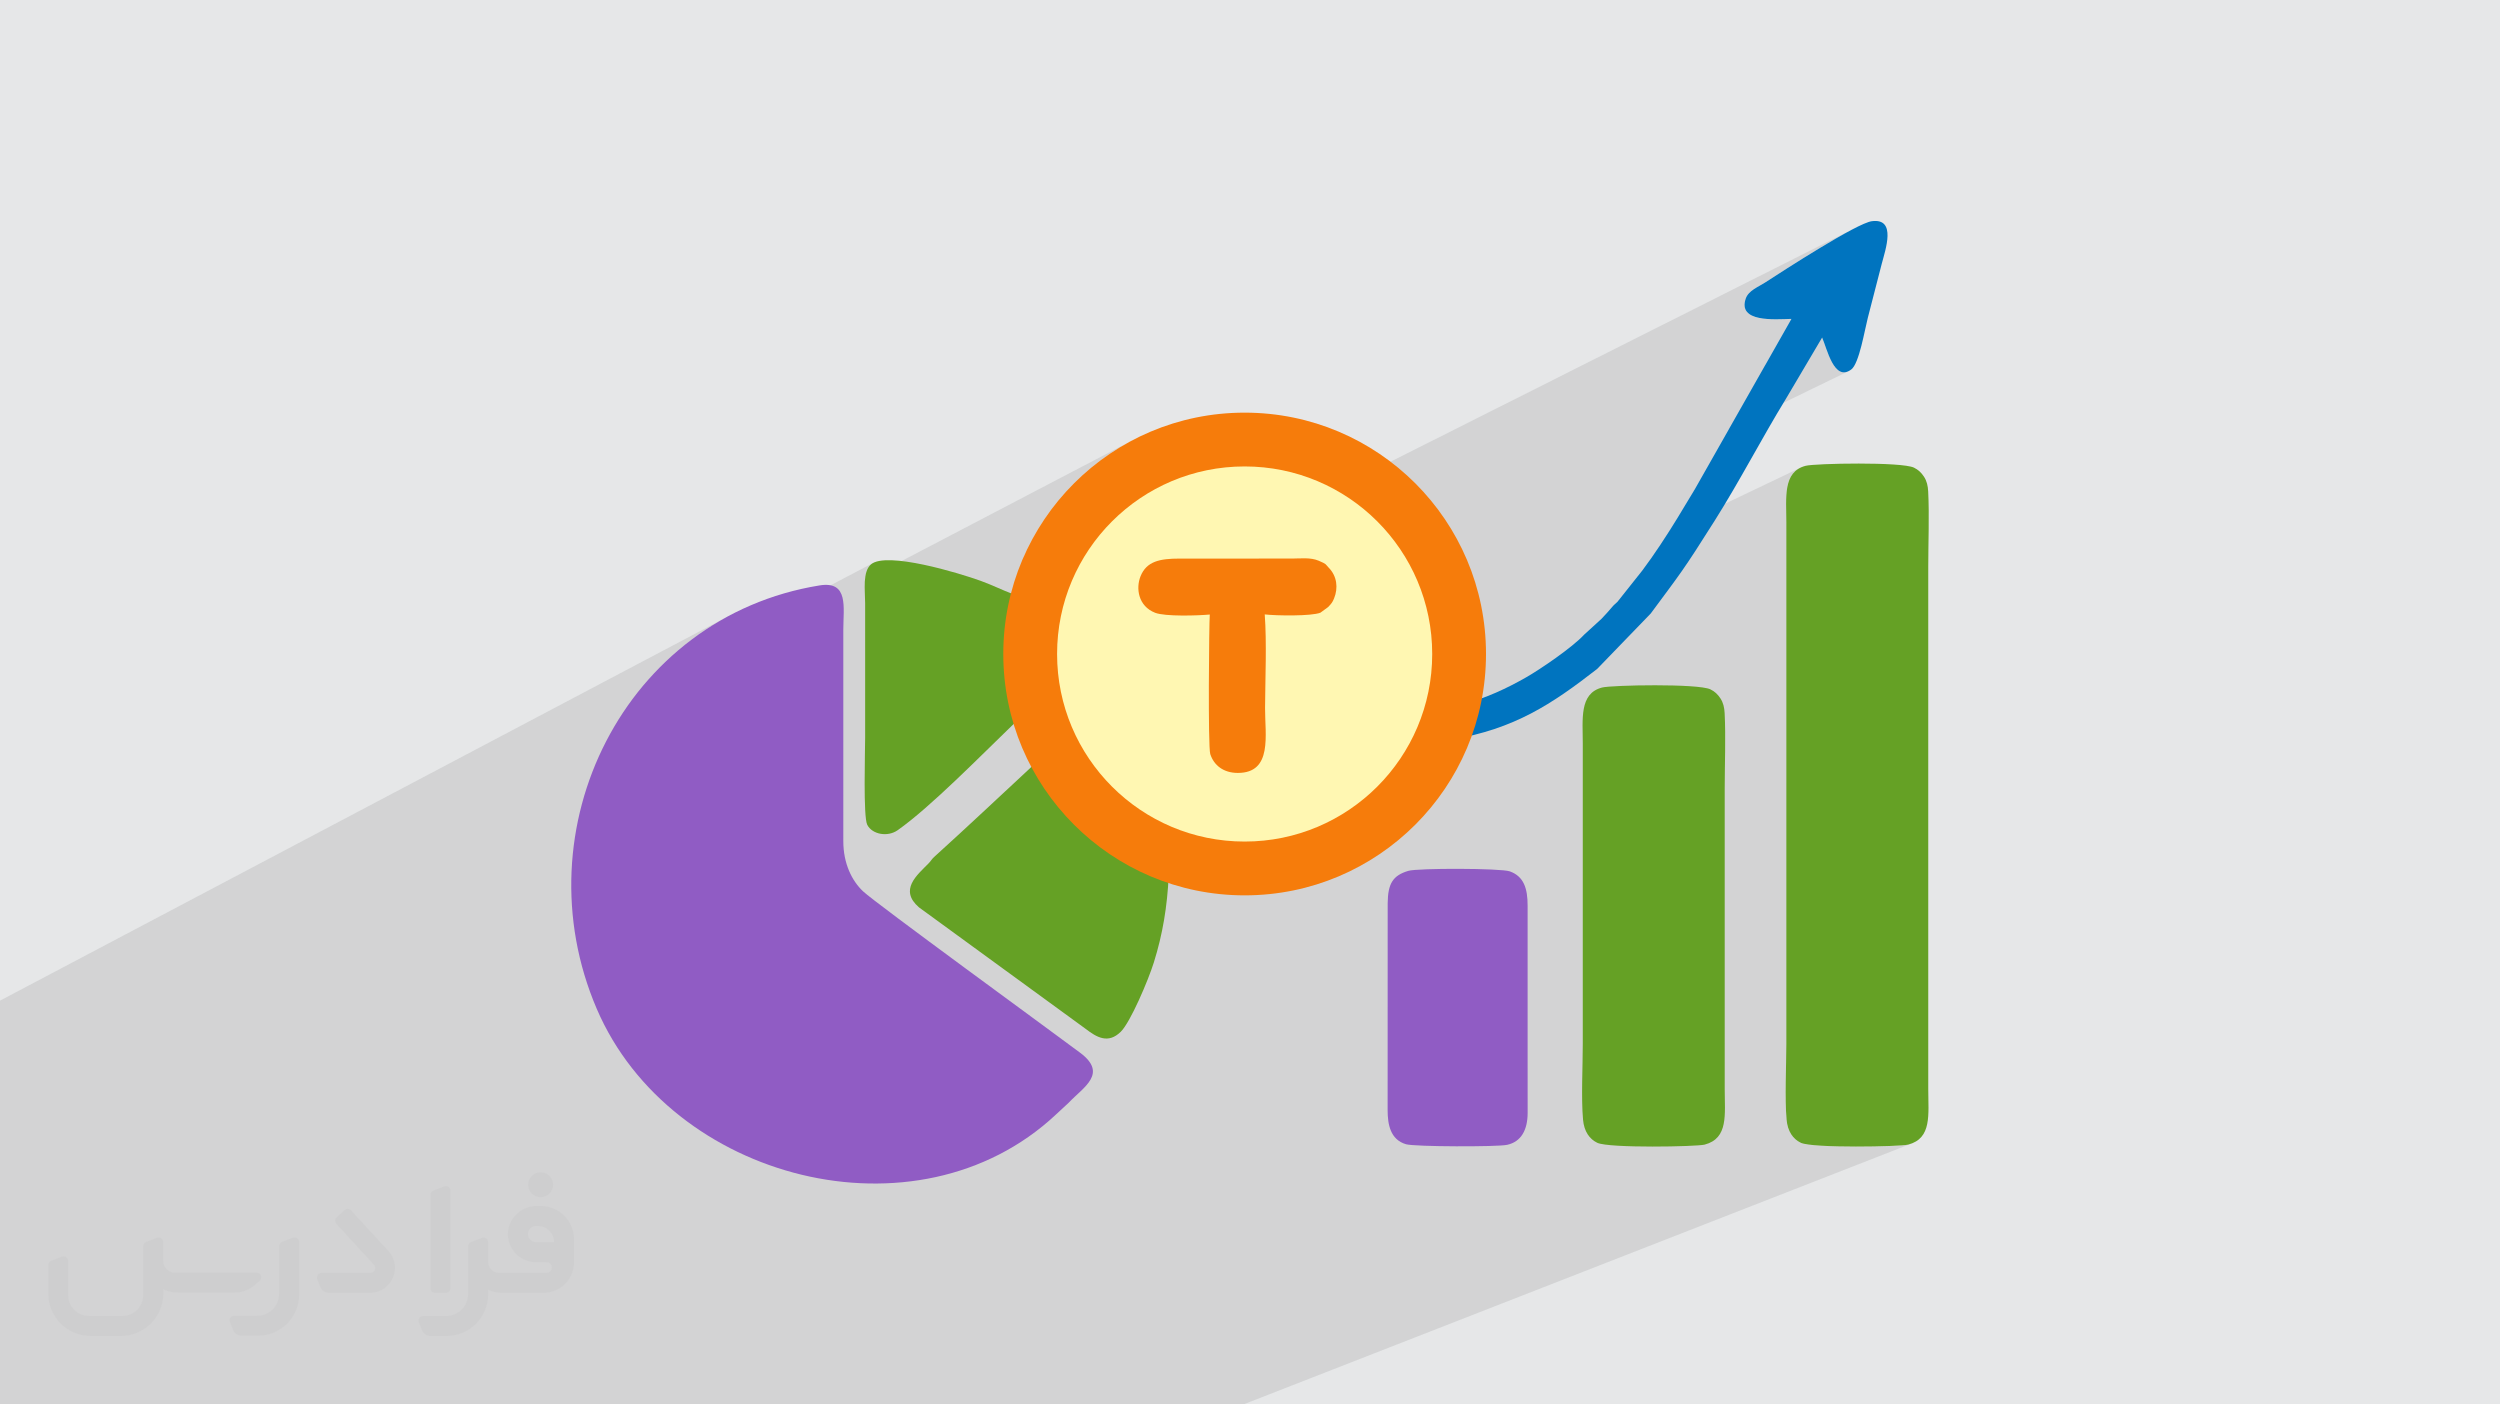
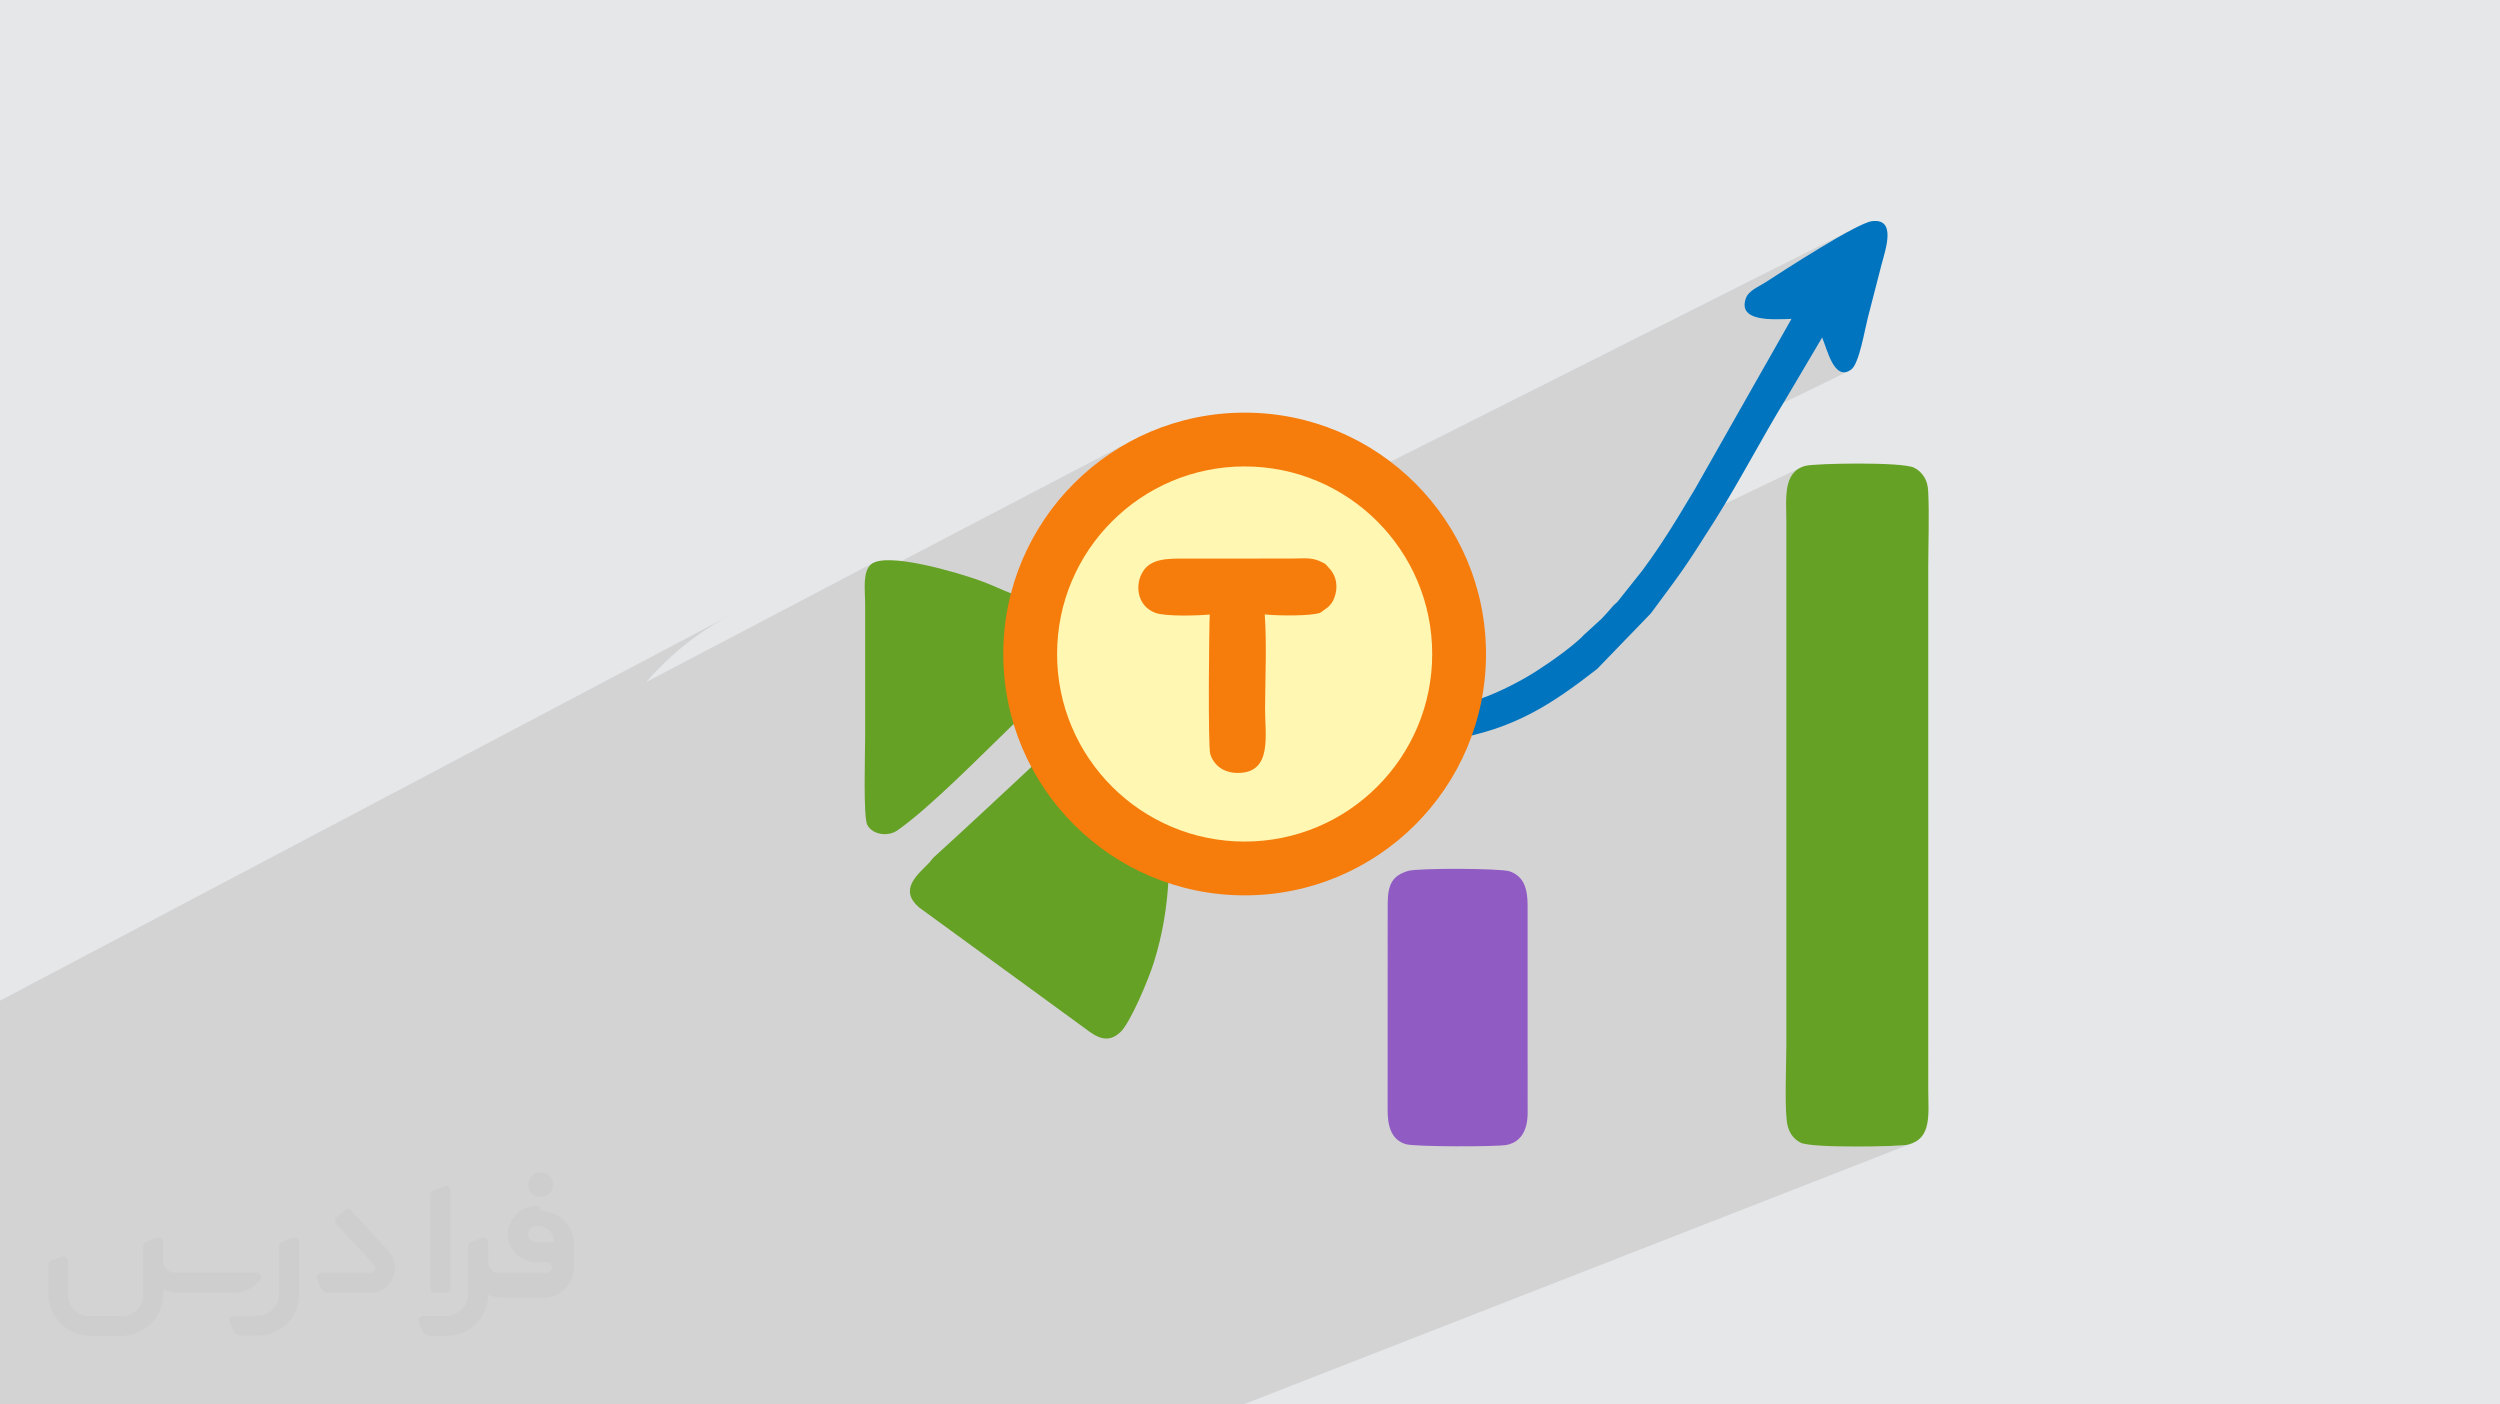
<svg xmlns="http://www.w3.org/2000/svg" xml:space="preserve" width="94.192mm" height="52.917mm" version="1.0" style="shape-rendering:geometricPrecision; text-rendering:geometricPrecision; image-rendering:optimizeQuality; fill-rule:evenodd; clip-rule:evenodd" viewBox="0 0 9404.92 5283.66">
  <defs>
    <style type="text/css">
   
    .fil7 {fill:#FFF7B2}
    .fil5 {fill:#0074BF}
    .fil4 {fill:#65A125}
    .fil3 {fill:#905CC4}
    .fil6 {fill:#F67C0B}
    .fil2 {fill:#373435;fill-rule:nonzero;fill-opacity:0.031}
    .fil1 {fill:#2B2A29;fill-opacity:0.102}
    .fil0 {fill:#E6E7E8}
   
  </style>
  </defs>
  <g id="Layer_x0020_1">
    <polygon class="fil0" points="-0,0 9404.92,0 9404.92,5283.66 -0,5283.66 " />
    <polygon class="fil1" points="6777.63,1757.39 6282.42,1993.8 6287.22,1986.18 6295.28,1973.28 6303.31,1960.33 6311.31,1947.31 6319.28,1934.23 6327.27,1921.07 6335.27,1907.84 6343.3,1894.53 6351.35,1881.13 6359.46,1867.64 6367.62,1854.06 6375.86,1840.38 6503.46,1615.45 6952.77,1396.98 6941.92,1400.32 6931.87,1400.29 6922.57,1397.28 6913.99,1391.67 6906.09,1383.86 6898.83,1374.23 6892.14,1363.17 6886.01,1351.06 6880.37,1338.3 6875.2,1325.28 6870.45,1312.38 6866.08,1299.99 6862.03,1288.5 6858.28,1278.29 6854.78,1269.77 6639.5,1375.66 6739.34,1199.67 6726.55,1200.07 6712.36,1200.55 6697.12,1200.95 6681.2,1201.09 6664.94,1200.83 6648.72,1199.98 6632.9,1198.39 6617.83,1195.88 6603.87,1192.29 6591.38,1187.46 6580.72,1181.22 6572.25,1173.39 6566.34,1163.84 6563.32,1152.37 6563.58,1138.82 6567.48,1123.03 6572.53,1112.48 6579.64,1103.24 6588.34,1095.1 6598.14,1087.85 6608.6,1081.27 6619.23,1075.17 6629.57,1069.31 6639.16,1063.49 6646.53,1058.72 6654.99,1053.23 6664.48,1047.09 6674.92,1040.36 6686.23,1033.1 6698.34,1025.33 6711.16,1017.14 6724.62,1008.56 6738.66,999.68 6753.18,990.51 6768.11,981.14 6783.38,971.61 6798.91,961.97 6814.62,952.29 6830.45,942.61 6846.31,932.99 6862.11,923.49 6877.8,914.16 6893.28,905.05 6908.5,896.22 6923.37,887.74 6937.81,879.64 6951.75,871.98 6965.1,864.82 6977.8,858.21 5022.27,1841.96 5018.65,1839.88 4988.23,1824.3 4956.98,1810.17 4924.92,1797.54 4892.14,1786.45 4858.66,1776.94 4824.53,1769.06 4789.78,1762.85 4754.46,1758.37 4718.63,1755.64 4682.32,1754.72 4646.02,1755.64 4610.18,1758.37 4574.86,1762.85 4540.12,1769.06 4505.98,1776.94 4472.5,1786.45 4439.72,1797.54 4407.67,1810.17 4376.41,1824.3 4345.99,1839.88 3851.2,2094.7 3863.87,2066.67 3883.93,2027.52 3905.79,1989.5 3929.41,1952.65 3954.72,1917.06 3981.68,1882.76 4010.22,1849.81 4040.28,1818.28 4071.82,1788.21 4104.76,1759.68 4139.06,1732.73 4174.66,1707.41 4211.5,1683.79 4249.53,1661.92 3253.84,2182.62 3254.19,2178.04 3255.41,2168.37 3257.19,2159.13 3259.58,2150.42 3262.67,2142.34 3266.55,2134.99 3271.29,2128.46 3276.96,2122.85 3283.11,2118.62 2432.05,2565.19 2460.95,2532.56 2505.4,2487.77 2552.46,2445.52 2602.07,2405.91 2654.17,2369.11 2708.69,2335.26 2765.56,2304.52 -0,3764.38 -0,3841.31 -0,3842.18 -0,3884.22 -0,3960.57 -0,4078.03 -0,4309.19 -0,4332.68 -0,4405.68 -0,4472.77 -0,4564.68 -0,4649.92 -0,4699.72 -0,4722.27 -0,4730.04 -0,4767.64 -0,4770.04 -0,4877.91 -0,4912.29 -0,4925.51 -0,5007.64 -0,5055.08 -0,5108.71 -0,5120.19 -0,5132.65 -0,5133.62 -0,5141.71 -0,5162.36 -0,5185.59 -0,5223.65 -0,5232.61 -0,5236.49 -0,5283.66 71.38,5283.66 144.09,5283.66 184.32,5283.66 242.27,5283.66 504.31,5283.66 506.8,5283.66 653.13,5283.66 833.49,5283.66 932.28,5283.66 1001.93,5283.66 1085.99,5283.66 1609.11,5283.66 2590.2,5283.66 2715.48,5283.66 2932.42,5283.66 3287.71,5283.66 3291.65,5283.66 3337.77,5283.66 3399.35,5283.66 3582.59,5283.66 3970.04,5283.66 3972.43,5283.66 4037.36,5283.66 4287.1,5283.66 4674.94,5283.66 4677.04,5283.66 7194.39,4300.74 7178.79,4305.94 7175.11,4306.68 7169.78,4307.41 7162.89,4308.12 7154.57,4308.8 7144.92,4309.46 7134.05,4310.06 7122.07,4310.64 7109.07,4311.18 7095.18,4311.67 7080.49,4312.11 7065.12,4312.49 7049.17,4312.81 7032.75,4313.06 7015.98,4313.24 6998.94,4313.34 6981.76,4313.37 6964.54,4313.31 6947.38,4313.16 6930.41,4312.92 6913.71,4312.58 6897.41,4312.13 6881.6,4311.58 6866.4,4310.92 6851.92,4310.14 6838.25,4309.25 6825.52,4308.22 6813.81,4307.06 6803.26,4305.77 6793.95,4304.33 6786.01,4302.77 6779.53,4301.04 6774.61,4299.16 6764.16,4293.28 6754.59,4286.02 6745.99,4277.34 6738.47,4267.25 6732.11,4255.7 6727.03,4242.69 6723.31,4228.18 6721.06,4212.16 6719.84,4196.13 6718.91,4179.46 6718.24,4162.26 6717.8,4144.6 6717.57,4126.55 6717.52,4108.21 6717.61,4089.67 6717.82,4071.01 6718.11,4052.3 6718.46,4033.63 6718.84,4015.1 6719.21,3996.79 6719.55,3978.78 6719.82,3961.13 6720,3943.97 6720.06,3927.35 6720.09,1964.23 6719.97,1947 6719.68,1929.74 6719.39,1912.57 6719.27,1895.62 6719.49,1879 6720.22,1862.82 6721.62,1847.21 6723.87,1832.31 6727.15,1818.21 6731.6,1805.04 6737.42,1792.93 6744.76,1781.98 6753.8,1772.34 6764.69,1764.1 " />
    <g id="_2336482180144">
      <path class="fil2" d="M1125.4 4672.59l0 197.03c0,20.41 -3.74,40.82 -11.66,59.56 -7.92,18.74 -19.16,36.25 -33.74,50.4 -14.58,14.58 -31.65,25.82 -50.4,33.74 -18.74,7.92 -39.15,11.66 -59.56,11.66l-60.82 0c-7.08,0 -14.16,-2.08 -19.99,-6.25 -5.83,-4.16 -10.41,-9.58 -12.92,-16.25l-11.24 -29.16c-0.83,-2.5 -1.25,-5.41 -1.25,-8.33 0,-2.92 1.25,-5.42 2.92,-7.92 1.67,-2.5 3.74,-4.16 6.25,-5.41 2.5,-1.25 5.41,-2.09 7.91,-1.67l86.23 0c22.08,0 42.91,-8.75 58.73,-24.57 15.41,-15.42 24.15,-36.65 24.15,-58.73l0 -179.12c0,-3.33 1.26,-6.66 3.33,-9.58 2.09,-2.92 5,-5 7.92,-6.25l40.82 -15.83c2.5,-0.84 5.41,-1.25 8.33,-0.84 2.92,0.42 5.42,1.26 7.5,2.92 2.09,1.67 4.17,3.75 5.42,6.25 1.25,2.92 2.08,5.83 2.08,8.33z" />
-       <path class="fil2" d="M2033.88 4536.8l-15 0c-59.57,0 -109.13,48.73 -108.31,107.88 0.42,27.5 12.08,54.16 31.66,73.32 19.57,19.57 46.23,30.4 74.14,30.4l39.57 0c5.42,0 10.41,2.08 14.17,5.83 3.74,3.74 5.83,8.75 5.83,14.16 0,5.42 -2.09,10.41 -5.83,14.17 -3.75,3.74 -8.75,5.83 -14.17,5.83l-179.11 0c-10.83,0 -20.83,-4.58 -28.33,-12.08 -7.5,-7.5 -11.66,-17.91 -12.08,-28.33l0 -74.98c0,-2.92 -0.83,-5.41 -2.08,-7.92 -1.25,-2.5 -3.33,-4.57 -5.42,-6.24 -2.08,-1.67 -4.99,-2.51 -7.5,-2.92 -2.92,-0.42 -5.41,0 -8.33,0.83l-41.24 15.83c-2.92,1.25 -5.83,3.33 -7.92,6.25 -2.08,2.92 -2.92,6.25 -2.92,9.58l0 179.12c0,22.08 -8.75,43.32 -24.15,58.73 -15.42,15.42 -36.65,24.57 -58.73,24.57l-86.64 0.01c-2.92,0 -5.42,0.83 -7.92,2.08 -2.5,1.25 -4.58,3.33 -6.25,5.42 -1.66,2.5 -2.5,4.99 -2.92,7.5 -0.41,2.92 0,5.41 1.26,8.33l11.24 29.16c2.5,6.67 7.08,12.5 12.91,16.66 5.83,4.16 12.91,6.25 20,5.83l60.81 0c41.24,0 80.81,-16.25 109.97,-45.82 29.16,-29.16 45.81,-68.74 45.81,-109.97l0 -18.32c15.84,7.91 33.33,12.08 50.82,12.08l157.03 0c30.41,0 59.99,-12.08 81.65,-33.74 21.66,-21.67 33.74,-50.82 33.74,-81.65l0 -85.81c0,-33.32 -13.33,-65.39 -36.65,-89.14 -23.74,-23.74 -55.82,-36.65 -89.14,-36.65zm50.39 136.2l-66.64 0c-7.92,0 -15.42,-2.5 -21.25,-7.91 -5.83,-5.42 -9.59,-12.5 -10.41,-20.42 0,-4.16 0.42,-8.75 2.08,-12.91 1.67,-4.16 3.75,-7.91 6.67,-10.82 5.83,-5.42 13.75,-8.76 21.66,-8.76l7.09 0c16.25,0 31.65,6.25 42.9,17.91 11.66,11.25 17.91,26.66 17.91,42.91z" />
+       <path class="fil2" d="M2033.88 4536.8l-15 0c-59.57,0 -109.13,48.73 -108.31,107.88 0.42,27.5 12.08,54.16 31.66,73.32 19.57,19.57 46.23,30.4 74.14,30.4l39.57 0c5.42,0 10.41,2.08 14.17,5.83 3.74,3.74 5.83,8.75 5.83,14.16 0,5.42 -2.09,10.41 -5.83,14.17 -3.75,3.74 -8.75,5.83 -14.17,5.83l-179.11 0c-10.83,0 -20.83,-4.58 -28.33,-12.08 -7.5,-7.5 -11.66,-17.91 -12.08,-28.33l0 -74.98c0,-2.92 -0.83,-5.41 -2.08,-7.92 -1.25,-2.5 -3.33,-4.57 -5.42,-6.24 -2.08,-1.67 -4.99,-2.51 -7.5,-2.92 -2.92,-0.42 -5.41,0 -8.33,0.83l-41.24 15.83c-2.92,1.25 -5.83,3.33 -7.92,6.25 -2.08,2.92 -2.92,6.25 -2.92,9.58l0 179.12c0,22.08 -8.75,43.32 -24.15,58.73 -15.42,15.42 -36.65,24.57 -58.73,24.57l-86.64 0.01c-2.92,0 -5.42,0.83 -7.92,2.08 -2.5,1.25 -4.58,3.33 -6.25,5.42 -1.66,2.5 -2.5,4.99 -2.92,7.5 -0.41,2.92 0,5.41 1.26,8.33l11.24 29.16c2.5,6.67 7.08,12.5 12.91,16.66 5.83,4.16 12.91,6.25 20,5.83l60.81 0c41.24,0 80.81,-16.25 109.97,-45.82 29.16,-29.16 45.81,-68.74 45.81,-109.97c15.84,7.91 33.33,12.08 50.82,12.08l157.03 0c30.41,0 59.99,-12.08 81.65,-33.74 21.66,-21.67 33.74,-50.82 33.74,-81.65l0 -85.81c0,-33.32 -13.33,-65.39 -36.65,-89.14 -23.74,-23.74 -55.82,-36.65 -89.14,-36.65zm50.39 136.2l-66.64 0c-7.92,0 -15.42,-2.5 -21.25,-7.91 -5.83,-5.42 -9.59,-12.5 -10.41,-20.42 0,-4.16 0.42,-8.75 2.08,-12.91 1.67,-4.16 3.75,-7.91 6.67,-10.82 5.83,-5.42 13.75,-8.76 21.66,-8.76l7.09 0c16.25,0 31.65,6.25 42.9,17.91 11.66,11.25 17.91,26.66 17.91,42.91z" />
      <path class="fil2" d="M1694.39 4478.9l0 367.39c0,2.08 -0.42,4.57 -1.25,6.66 -0.84,2.09 -2.09,4.16 -3.75,5.83 -1.67,1.67 -3.33,2.92 -5.41,3.74 -2.09,0.84 -4.16,1.26 -6.67,1.26l-40.82 0c-2.08,0 -4.58,-0.42 -6.66,-1.26 -2.09,-0.83 -4.16,-2.08 -5.42,-3.74 -1.66,-1.67 -2.92,-3.74 -3.74,-5.83 -0.83,-2.09 -1.25,-4.58 -1.25,-6.66l0 -351.57c0,-3.32 0.83,-6.66 2.92,-9.58 2.08,-2.92 4.58,-5 7.91,-6.25l40.83 -15.83c2.5,-0.84 5.41,-1.25 8.33,-1.25 2.92,0.41 5.41,1.25 7.5,2.92 2.5,1.66 4.16,3.74 5.41,6.24 1.25,2.09 2.09,5 2.09,7.92z" />
      <path class="fil2" d="M1391.56 4863.79l-153.7 0c-7.08,0 -14.17,-2.09 -20,-6.25 -5.83,-4.16 -10.41,-9.99 -13.33,-16.66l-11.24 -28.74c-0.83,-2.51 -1.25,-5.42 -0.83,-8.34 0.41,-2.92 1.25,-5.41 2.92,-7.91 1.66,-2.51 3.74,-4.16 6.24,-5.42 2.51,-1.25 5.42,-2.08 7.92,-2.08l184.11 0c3.33,0 6.66,-1.25 9.58,-2.92 2.93,-2.09 5,-4.58 6.67,-7.92 1.25,-3.33 1.67,-6.66 1.25,-9.99 -0.42,-3.33 -2.08,-6.67 -4.16,-9.17l-141.63 -154.12c-2.92,-3.33 -4.58,-7.92 -4.58,-12.5 0,-4.58 2.09,-8.75 5.83,-12.08l29.58 -27.49c3.33,-2.92 7.92,-4.58 12.5,-4.58 4.58,0.42 8.75,2.09 12.08,5.83l140.37 152.87c55.41,59.57 12.5,157.46 -69.56,157.46z" />
      <path class="fil2" d="M977.53 4817.97l-20 17.07c-20.83,17.91 -47.49,27.91 -74.98,27.91l-211.19 0c-19.57,0 -39.15,-4.16 -57.06,-12.49l0 16.25c0,20.82 -4.16,41.65 -12.08,60.81 -7.91,19.16 -19.57,36.65 -34.57,51.65 -14.58,14.58 -32.07,26.24 -51.65,34.58 -19.16,7.91 -39.99,12.07 -60.82,12.07l-114.55 0.01c-20.83,0 -41.66,-4.17 -60.82,-12.08 -19.16,-7.92 -36.65,-19.58 -51.65,-34.58 -14.58,-14.58 -26.24,-32.07 -34.57,-51.65 -7.92,-19.16 -12.08,-39.98 -12.08,-60.81l0 -107.89c0,-3.33 1.25,-6.66 2.92,-9.58 2.09,-2.92 4.58,-5 7.92,-6.25l40.82 -15.83c2.5,-0.84 5.41,-1.26 8.33,-0.84 2.92,0.42 5.42,1.25 7.5,2.92 2.09,1.67 4.16,3.75 5.42,6.25 1.25,2.5 2.08,5 2.08,7.92l0 128.71c0,20.83 8.34,40.82 22.92,55.41 14.58,14.58 34.57,22.91 55.4,22.91l125.79 0c20.83,0 40.41,-8.34 54.99,-22.92 14.58,-14.58 22.92,-34.57 22.92,-55.4l0 -184.11c0,-3.33 1.25,-6.67 2.92,-9.59 2.08,-2.92 4.57,-4.99 7.91,-6.24l40.82 -15.84c2.51,-0.83 5.42,-1.25 8.34,-0.83 2.92,0.42 5.41,1.25 7.91,2.92 2.51,1.67 4.17,3.74 5.42,6.25 1.25,2.5 2.08,5.41 2.08,7.91l0 70.4c0,11.66 4.58,23.32 12.92,31.65 8.33,8.34 19.57,13.33 31.65,13.33l307.4 0c3.33,0 7.09,0.84 9.59,2.92 2.92,2.09 5,5 6.25,7.92 1.25,3.33 1.25,6.66 0.41,10.41 0,3.74 -2.08,6.66 -4.57,8.75z" />
      <path class="fil2" d="M2033.88 4503.89c25.82,0 47.07,-21.25 47.07,-47.07 0,-25.83 -21.25,-47.07 -47.07,-47.07 -25.83,0 -47.08,21.24 -47.08,47.07 0,25.82 21.25,47.07 47.08,47.07z" />
    </g>
-     <path class="fil3" d="M3083.07 2202.33c-732.81,118.58 -1128.91,914.96 -837.98,1593.15 276.55,644.61 1203.87,886.43 1726.35,398.29l49.24 -45.67c55.49,-58.84 148.09,-108.89 42.89,-187.6 -113.77,-85.11 -768.08,-561.74 -816.39,-607.02 -41.64,-39.03 -74.71,-103.73 -74.66,-189.32l-0.01 -794.33c-0.06,-84.79 21.4,-185.43 -89.42,-167.5z" />
-     <path class="fil4" d="M6027.05 2586.43c-86.92,22.33 -72.57,120.29 -72.68,211.88l-0.03 1129.04c0.08,87 -6.38,201.13 1,284.81 3.95,44.74 24.61,73.15 53.56,87 43.57,20.86 374.08,14.77 404.18,6.78 89.49,-23.76 75.35,-112.43 75.24,-208.73l-0.03 -1129.03c0.02,-91.89 4.29,-194.42 -0.23,-285 -1.07,-21.24 -5.16,-39.77 -16.04,-56.15 -10,-15.07 -21.27,-25.84 -37.47,-33.68 -46.57,-22.52 -371.56,-16.16 -407.49,-6.92z" />
    <path class="fil4" d="M4396.7 3295.04c-32.27,-22.21 -127.55,-30.48 -285.32,-151.29 -22.3,-17.07 -80.57,-65.44 -98.92,-85.81l-35.57 -44.42c-5.44,-6.14 -3,-3.76 -6.65,-8.4 -4.16,-5.28 -3.64,-4.87 -6.61,-8.45l-76.28 -124.4c-1.22,-3.29 -7.52,-17.86 -8.8,-20.19l-13.17 -18.15 21.62 44.83c-123.48,114.86 -245.71,229.86 -370.58,343.11 -13.05,11.43 -11.75,14.56 -23.27,26.31 -43.13,43.98 -112.04,99.26 -36.02,165.24l627.17 457.18c41.56,31.93 84.46,57.44 131.96,10.92 36.23,-35.49 103.38,-193.36 124.49,-260.87 33.66,-107.66 50.22,-210.33 55.95,-325.62z" />
    <path class="fil3" d="M5298.22 3276.09c-58.19,17.38 -77.01,47.47 -77.8,121.61l-0.2 779.49c0.12,52.08 9.82,109.91 69.03,127.38 32.87,9.7 343.39,10.35 380.43,2.28 53.53,-11.68 77,-56.64 77.28,-119.62 0.29,-64.93 -0.14,-129.97 -0.1,-194.92l0 -584.51c0.21,-66.35 -14.77,-110.98 -66.91,-129.73 -33.65,-12.1 -346.11,-12.6 -381.73,-1.97z" />
    <path class="fil4" d="M3813.89 2723.03c8.3,-14.48 3.36,-4.52 3.31,-12.07l-22.6 -99.62c-14.95,-85.29 -16.02,-178.65 -4.11,-263.99 2.98,-21.38 7.23,-40.65 11.26,-59.52 7.5,-35.05 14.75,-42.12 6.63,-53.77 -39.73,-15.05 -74.67,-32.83 -118.24,-48.65 -83.53,-30.31 -354,-111.67 -413.18,-62.57 -32.9,27.3 -22.42,97.97 -22.3,145.92l0.05 504.58c-0.08,53.37 -7.63,299.31 7.86,329.51 18.71,36.47 76.65,47.01 114.62,20.23 124.04,-87.51 311.37,-279.23 436.7,-400.05z" />
    <path class="fil5" d="M5500.29 2649.89c-3.22,6.18 -37.4,121.63 -39.26,132.4 236.46,-40.51 374.93,-131.7 547.41,-265.79l201.46 -208.4c113.75,-153.85 119.15,-156.73 240.63,-349.22 95.2,-150.85 175.99,-308.35 269.02,-460.23l135.23 -228.87c18.07,40.32 44.98,168.71 109.68,120.1 29.88,-22.45 50.35,-148.68 62.11,-193.95 17.56,-67.6 34.48,-134.53 52.24,-202.64 14.04,-53.87 56.87,-173.5 -36.91,-161.17 -57.03,7.5 -330.31,184.39 -402.74,231.38 -24.13,15.66 -61.36,29.46 -71.68,59.54 -31.06,90.47 108.05,78.24 171.86,76.64l-363.48 640.71c-44.13,73.24 -84.73,142.04 -129.85,209.59 -22.92,34.33 -44.05,64.79 -68.07,96.77l-92.89 116.96c-10.33,10.59 -10.47,8.35 -20.02,19.55 -14.45,16.95 -24.78,28.69 -40.29,44.76l-65.26 59.61c-45.49,49.18 -166.13,130.84 -218.41,160.66 -70.9,40.45 -151.02,78.76 -240.78,101.6z" />
    <path class="fil4" d="M6792.77 1752.34c-86.92,22.33 -72.57,120.3 -72.68,211.89l-0.03 1963.13c0.08,87 -6.38,201.13 1.01,284.81 3.94,44.74 24.6,73.15 53.55,87 43.57,20.86 374.08,14.77 404.18,6.78 89.49,-23.76 75.35,-112.43 75.24,-208.73l-0.03 -1963.13c0.02,-91.89 4.29,-194.42 -0.23,-285 -1.06,-21.23 -5.16,-39.76 -16.04,-56.14 -10,-15.07 -21.27,-25.84 -37.47,-33.68 -46.56,-22.52 -371.56,-16.16 -407.49,-6.93z" />
    <circle class="fil6" cx="4682.32" cy="2460.32" r="907.98" />
    <circle class="fil7" cx="4682.32" cy="2460.32" r="705.59" />
    <path class="fil6" d="M4996.35 2283.74c0.69,-0.73 1.71,-1.81 2.4,-2.55 9.86,-10.61 13.76,-14.68 20.04,-30.12 15.83,-38.89 11.2,-83.13 -19.77,-115.03 -0.71,-0.74 -1.74,-1.8 -2.46,-2.53 -10.9,-11.15 -3.89,-10.5 -35.69,-24.09 -30.18,-12.9 -66.62,-8.37 -99.39,-8.14l-424.64 0.11c-73.67,0 -123.55,10.26 -146.19,66.53 -18.11,45.04 -9.01,112.39 54.95,137.36 37.33,14.57 160.35,10.81 205.55,6.57 -2.75,31.25 -7.15,497.03 1.8,524.91 13.68,42.61 50.09,70.98 103.63,70.98 131.88,0.01 102.01,-143.34 102.55,-244.32 0.6,-109.2 6.69,-245.7 -1.24,-352.01 41.78,5.02 176.13,7.16 209.58,-6.54l28.87 -21.14z" />
  </g>
</svg>